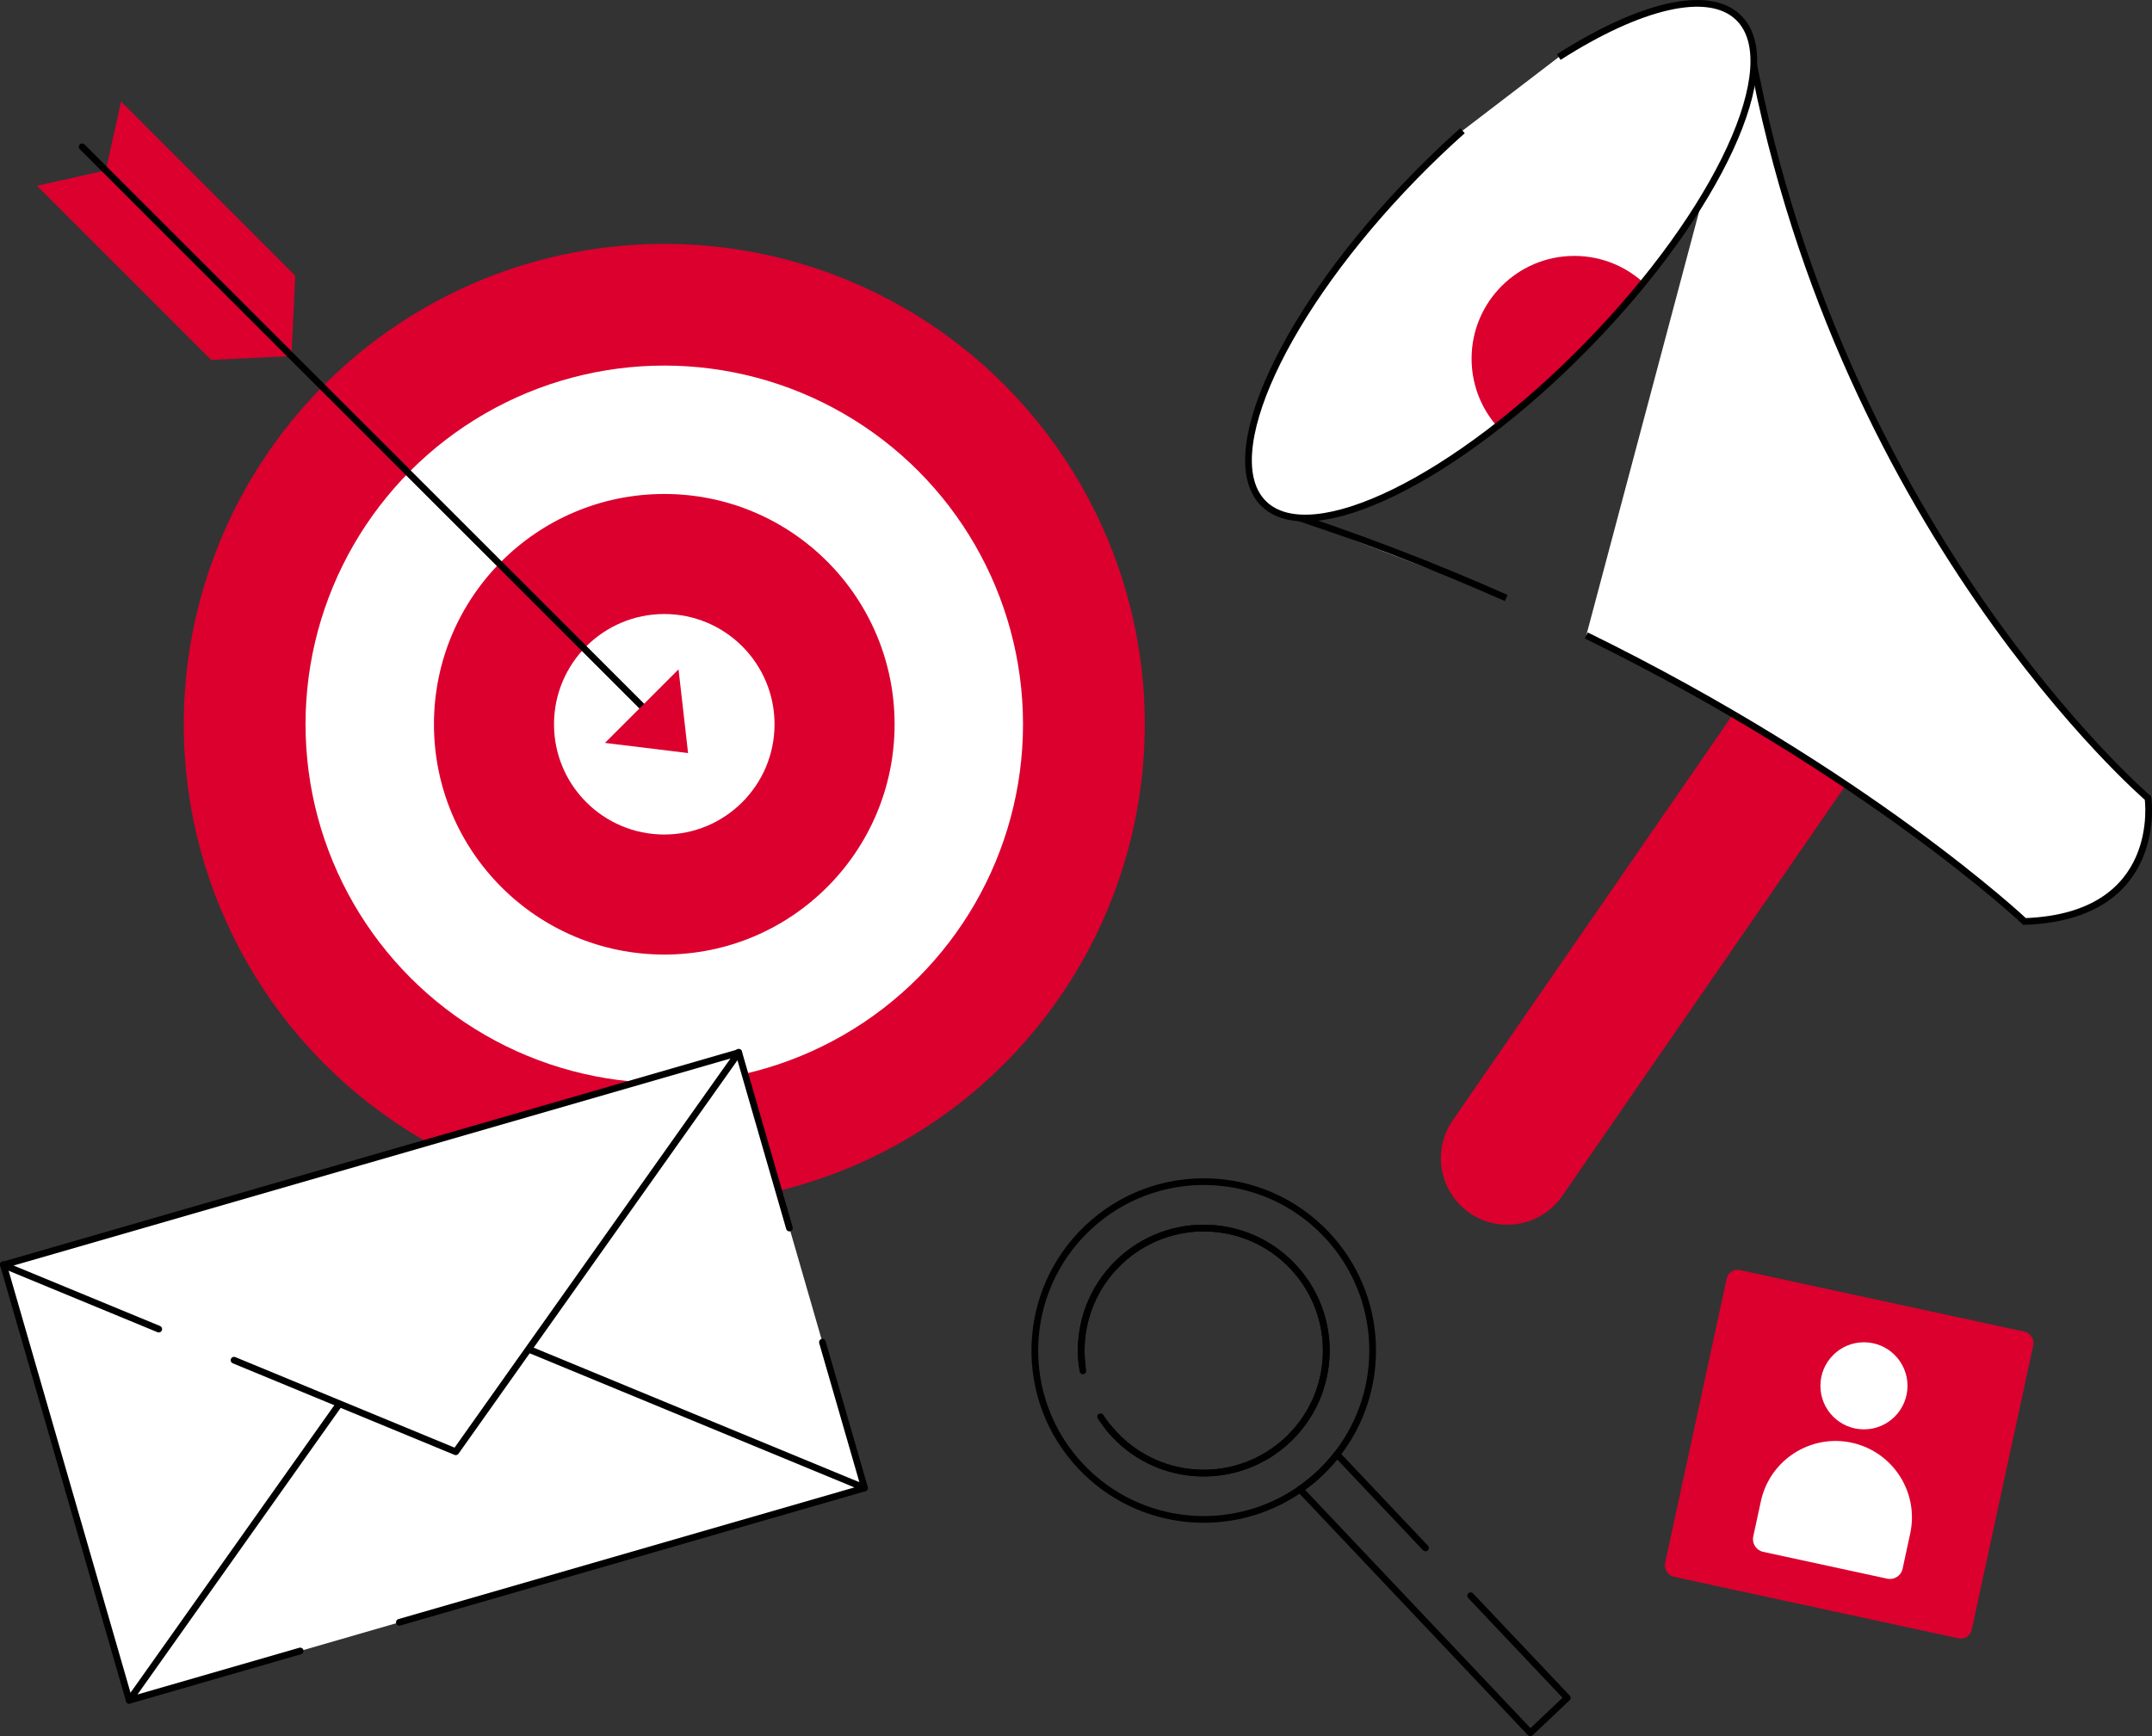
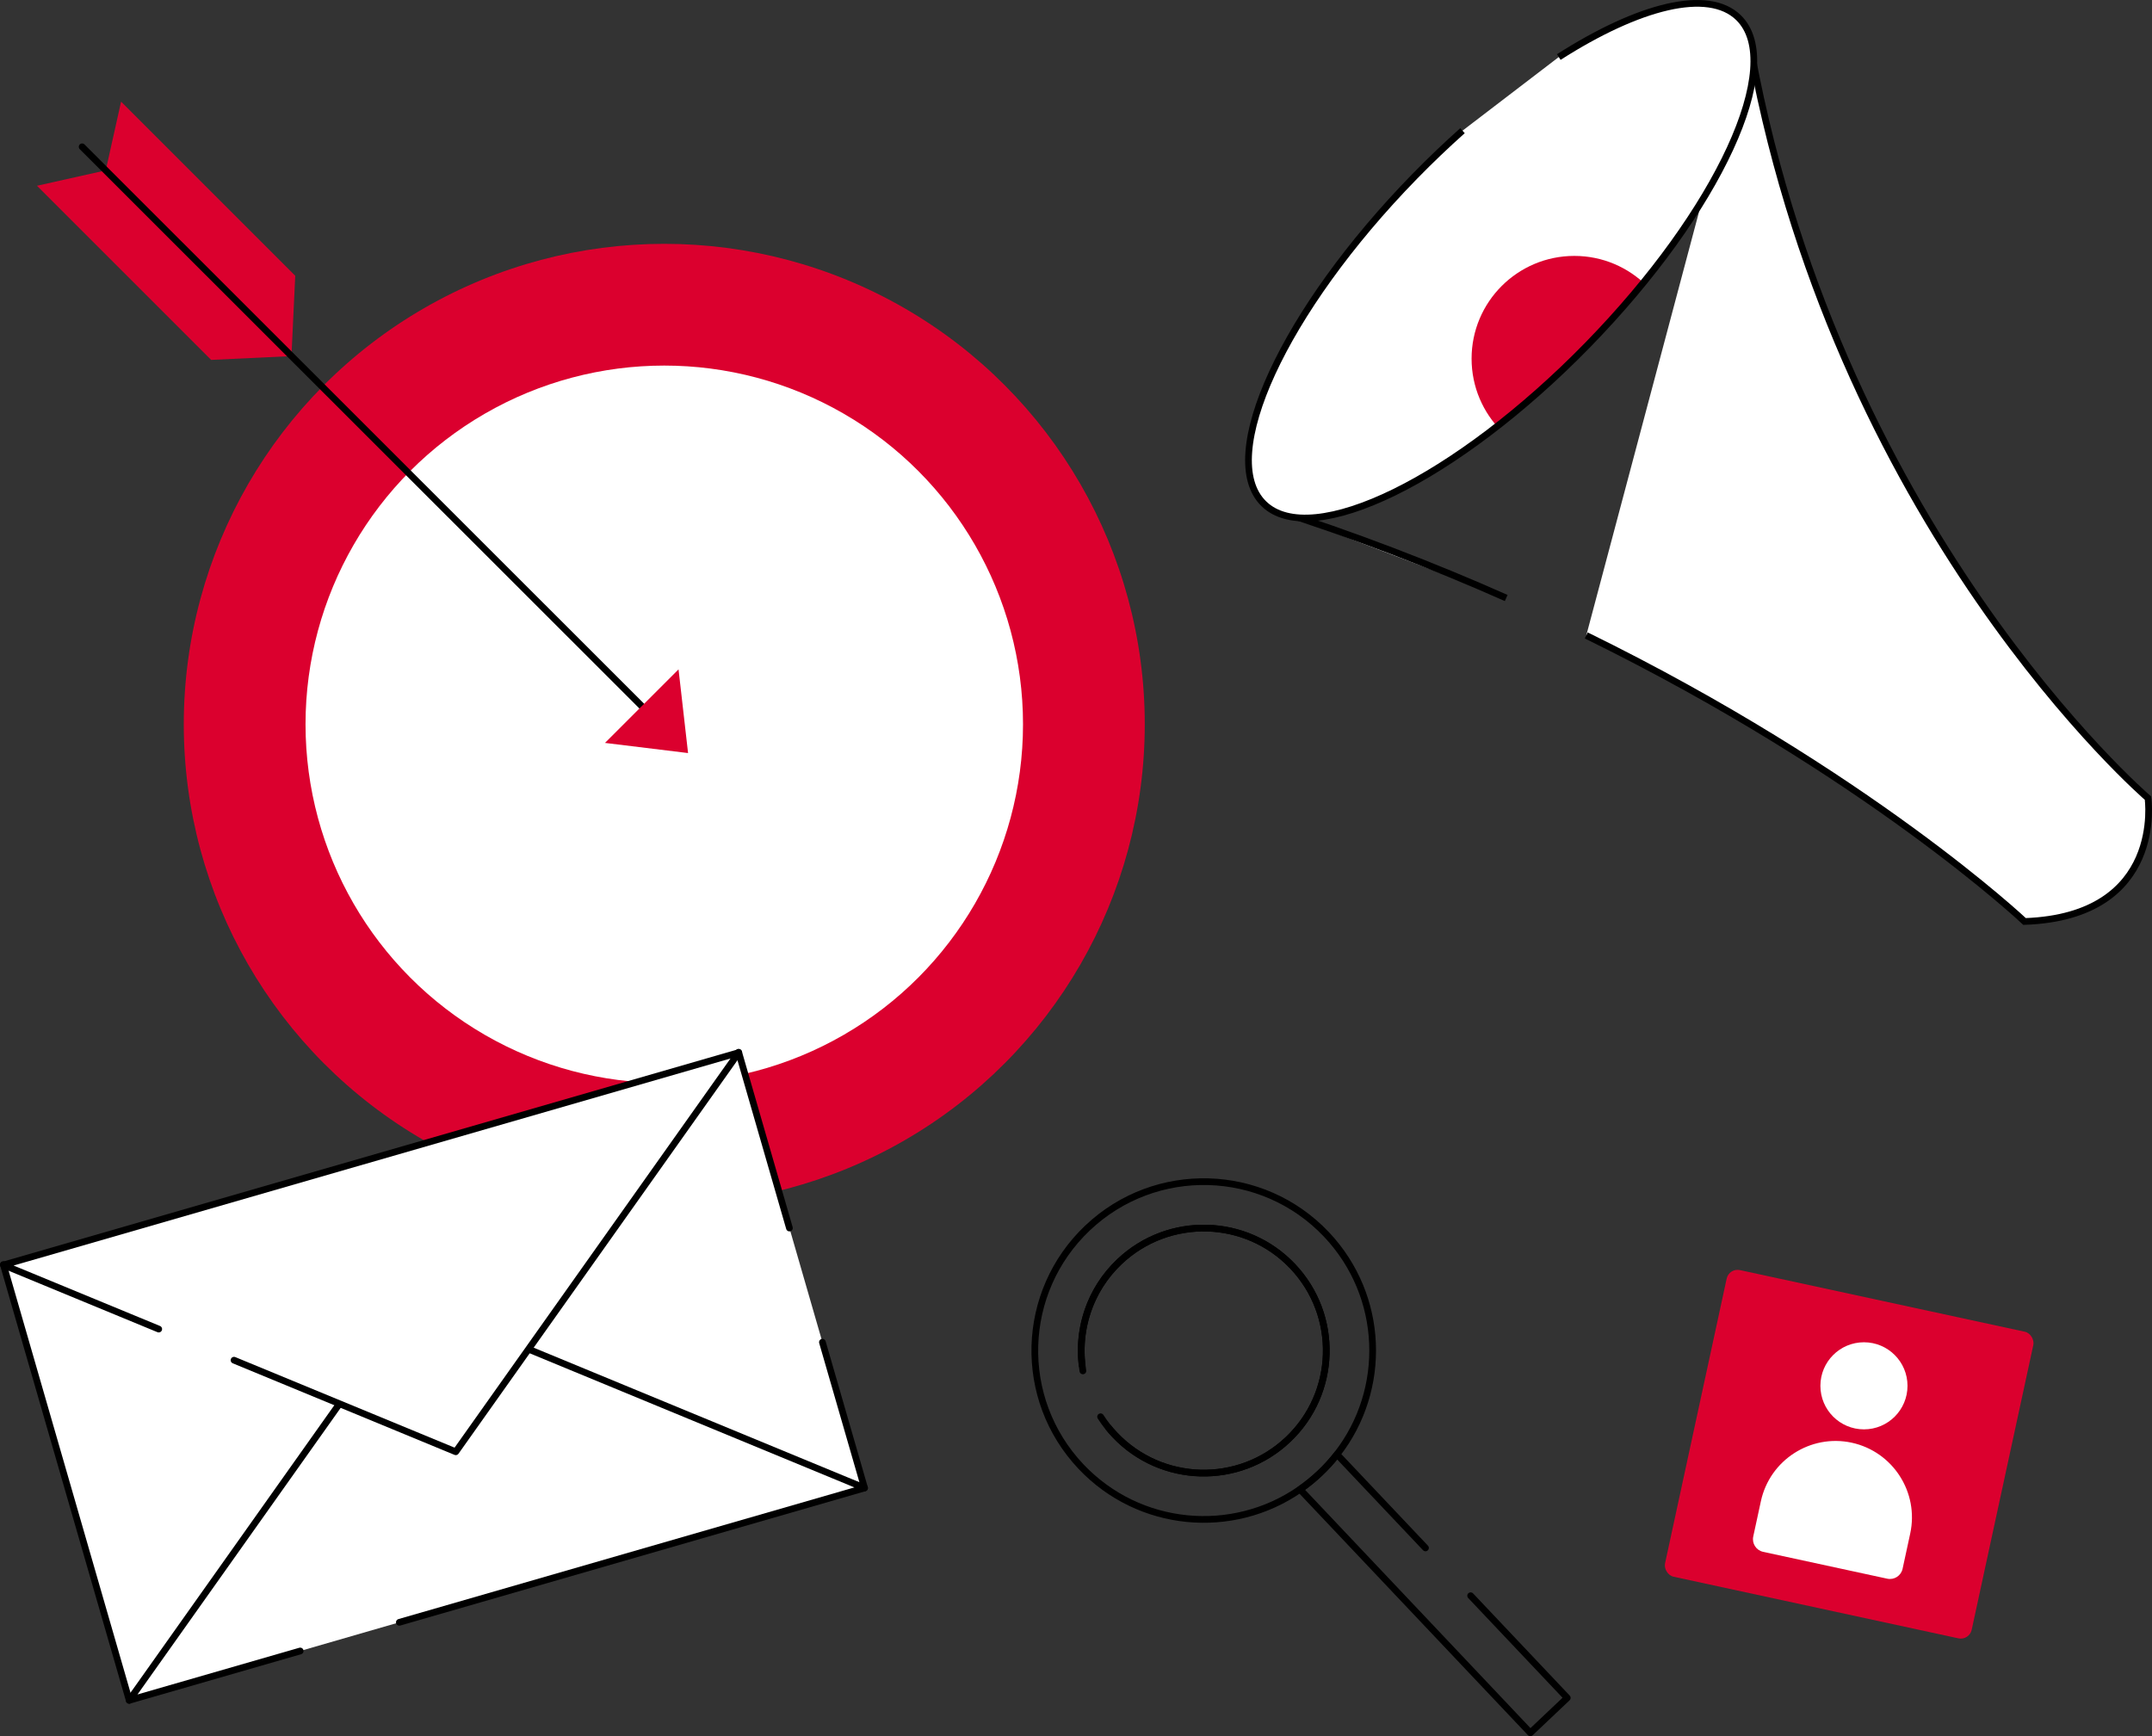
<svg xmlns="http://www.w3.org/2000/svg" id="Ebene_2" data-name="Ebene 2" viewBox="0 0 481.28 388.33">
  <rect x="0" y="0" width="481.28" height="388.33" fill="#333333" stroke="none" />
  <defs>
    <style>      .cls-1 {        fill: #db002e;      }      .cls-2, .cls-3 {        stroke-miterlimit: 10;      }      .cls-2, .cls-3, .cls-4, .cls-5 {        stroke: #000;        stroke-width: 1.5px;      }      .cls-2, .cls-4 {        fill: none;      }      .cls-6, .cls-3, .cls-5 {        fill: #fff;      }      .cls-4, .cls-5 {        stroke-linecap: round;        stroke-linejoin: round;      }      .cls-7 {        clip-path: url(#clippath);      }    </style>
    <clipPath id="clippath">
      <path class="cls-3" d="M348.61,12.76c17.92-11.45,33.43-15.42,40.2-8.81,10.67,10.42-4.44,43.21-33.76,73.23-29.32,30.02-61.74,45.92-72.41,35.49-10.67-10.42,4.44-43.21,33.76-73.23,3.53-3.61,7.1-7.02,10.68-10.21" />
    </clipPath>
  </defs>
  <g id="Marketingmassnahmen">
    <g>
      <g>
        <circle class="cls-1" cx="148.56" cy="162" r="107.46" />
        <circle class="cls-6" cx="148.56" cy="162" r="80.23" />
-         <circle class="cls-1" cx="148.56" cy="162" r="51.51" />
        <circle class="cls-6" cx="148.56" cy="162" r="24.66" />
      </g>
      <g>
-         <path class="cls-1" d="M351.16,151.36h29.77v116.71c0,8.21-6.67,14.88-14.88,14.88h0c-8.21,0-14.88-6.67-14.88-14.88v-116.71h0Z" transform="translate(188.11 -169.48) rotate(34.61)" />
        <path class="cls-3" d="M336.85,133.76c-16.19-7.19-33.93-14.07-53.12-20.17" />
        <path class="cls-3" d="M390.8,6.7c18.65,110.9,89.58,171.82,89.58,171.82,0,0,3.91,26.49-27.6,27.59,0,0-35.03-33.09-98.02-63.98" />
        <g>
          <path class="cls-6" d="M348.61,12.76c17.92-11.45,33.43-15.42,40.2-8.81,10.67,10.42-4.44,43.21-33.76,73.23-29.32,30.02-61.74,45.92-72.41,35.49-10.67-10.42,4.44-43.21,33.76-73.23,3.53-3.61,7.1-7.02,10.68-10.21" />
          <g class="cls-7">
            <circle class="cls-1" cx="352.09" cy="80.22" r="22.98" />
          </g>
          <path class="cls-2" d="M348.61,12.76c17.92-11.45,33.43-15.42,40.2-8.81,10.67,10.42-4.44,43.21-33.76,73.23-29.32,30.02-61.74,45.92-72.41,35.49-10.67-10.42,4.44-43.21,33.76-73.23,3.53-3.61,7.1-7.02,10.68-10.21" />
        </g>
      </g>
      <g>
        <polygon class="cls-5" points="80.36 312.66 .75 282.85 28.9 380.32 80.36 312.66" />
        <polyline class="cls-5" points="176.55 274.68 165.19 235.35 113.73 303.02 193.35 332.82 183.93 300.22" />
        <polyline class="cls-5" points="89.31 362.87 193.35 332.82 92.19 291.03 28.9 380.32 67.14 369.28" />
        <polyline class="cls-5" points="52.34 304.24 101.93 324.72 165.22 235.44 .77 282.94 35.5 297.28" />
      </g>
      <g>
        <polygon class="cls-1" points="65.18 79.65 66.03 61.68 27.08 22.73 23.65 38.11 8.27 41.55 47.22 80.5 65.18 79.65" />
        <line class="cls-5" x1="143.53" y1="157.94" x2="18.37" y2="32.84" />
        <polygon class="cls-1" points="153.88 168.44 151.75 149.72 135.3 166.17 153.88 168.44" />
      </g>
      <g>
        <path class="cls-4" d="M328.9,356.92l21.61,22.85-8.26,7.82-51.51-54.46c1.54-1.07,3.02-2.27,4.43-3.6,1.41-1.33,2.69-2.74,3.84-4.22l19.79,20.92" />
        <path class="cls-4" d="M243.25,274.64c-15.16,14.34-15.83,38.25-1.49,53.4,13.01,13.75,33.9,15.57,48.98,5.08,1.54-1.07,3.02-2.27,4.43-3.6,1.41-1.33,2.69-2.74,3.84-4.22,11.31-14.47,10.65-35.43-2.35-49.18-14.34-15.16-38.24-15.82-53.4-1.49ZM242.18,306.63c-1.45-8.7,1.31-17.93,8.2-24.45,11-10.4,28.34-9.92,38.74,1.08,10.4,11,9.92,28.34-1.08,38.74-11,10.4-28.34,9.92-38.74-1.08-1.2-1.27-2.25-2.61-3.16-4.03" />
        <path class="cls-4" d="M242,305.39c-1-8.33,1.82-17,8.38-23.21,11-10.4,28.34-9.92,38.74,1.08,10.4,11,9.92,28.34-1.08,38.74-11,10.4-28.34,9.92-38.74-1.08-.47-.5-.92-1.01-1.35-1.54" />
      </g>
      <g>
        <rect class="cls-1" x="378.46" y="290.19" width="70.17" height="70.17" rx="2.49" ry="2.49" transform="translate(78.16 -80.11) rotate(12.21)" />
        <g>
          <circle class="cls-6" cx="416.86" cy="309.97" r="9.74" />
          <path class="cls-6" d="M411.14,322.38h0c9.43,0,17.09,7.66,17.09,17.09v8.07c0,1.6-1.3,2.89-2.89,2.89h-28.39c-1.6,0-2.89-1.3-2.89-2.89v-8.07c0-9.43,7.66-17.09,17.09-17.09Z" transform="translate(80.46 -79.35) rotate(12.21)" />
        </g>
      </g>
    </g>
  </g>
</svg>